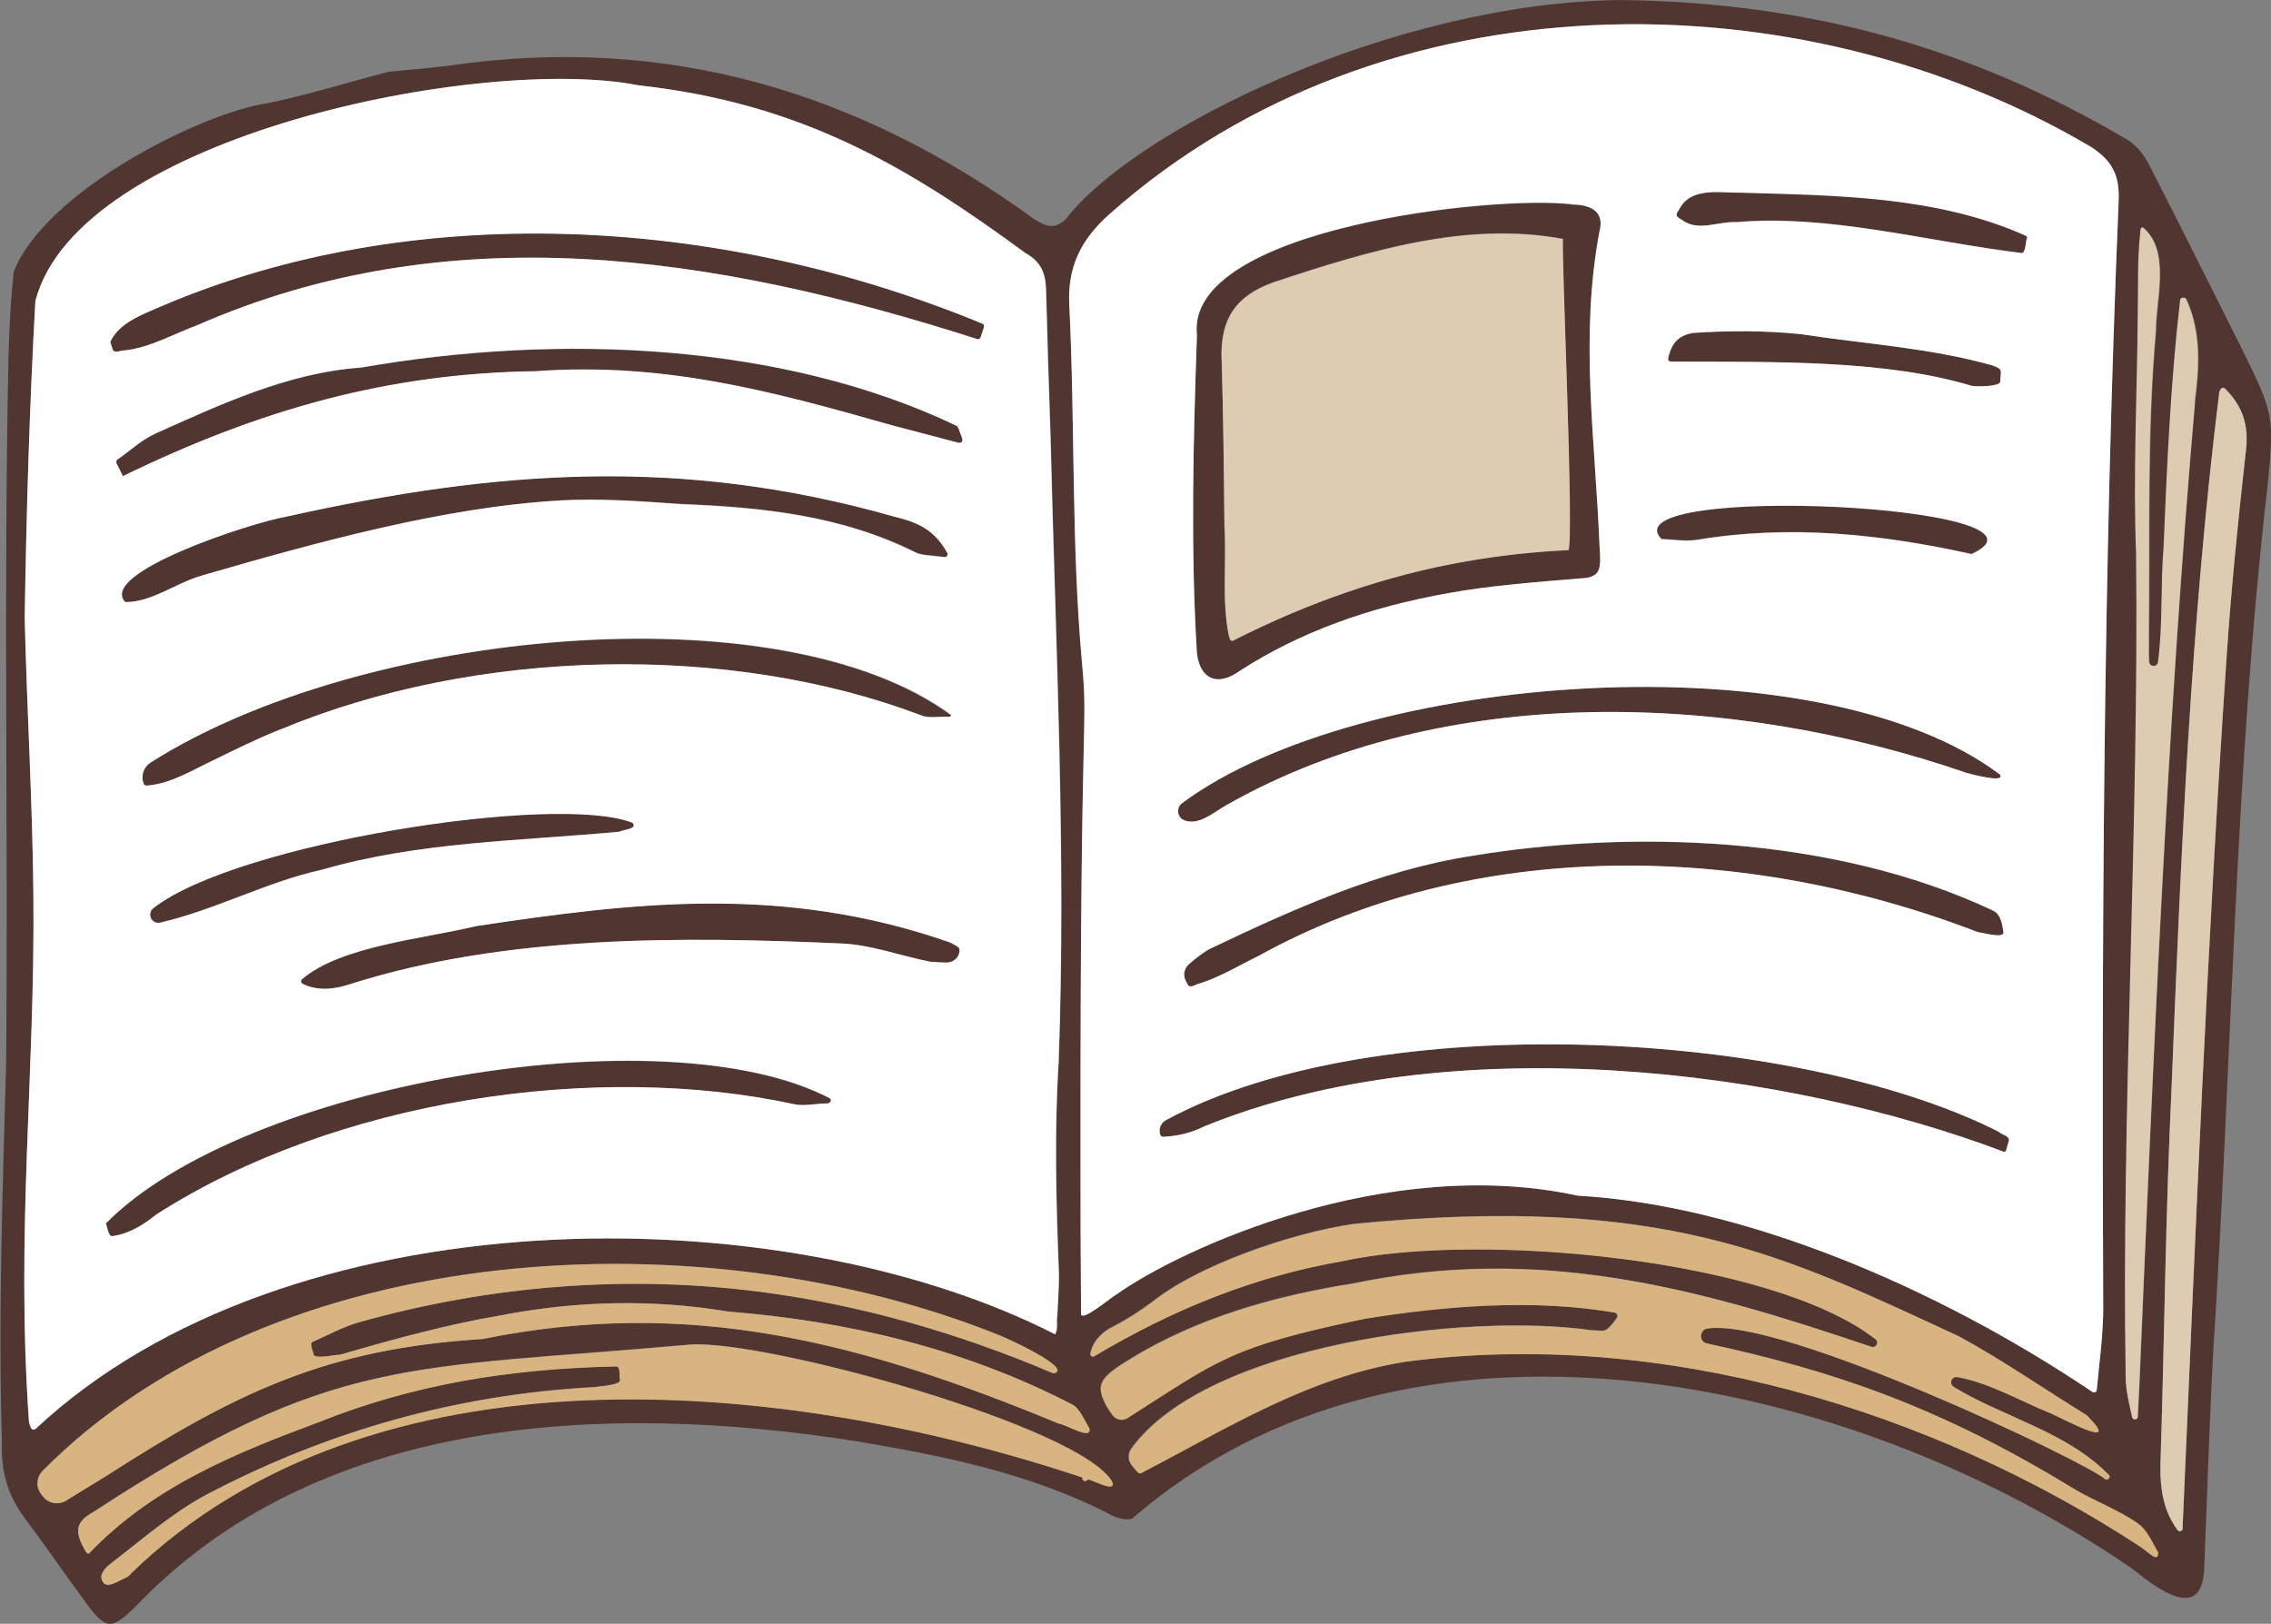
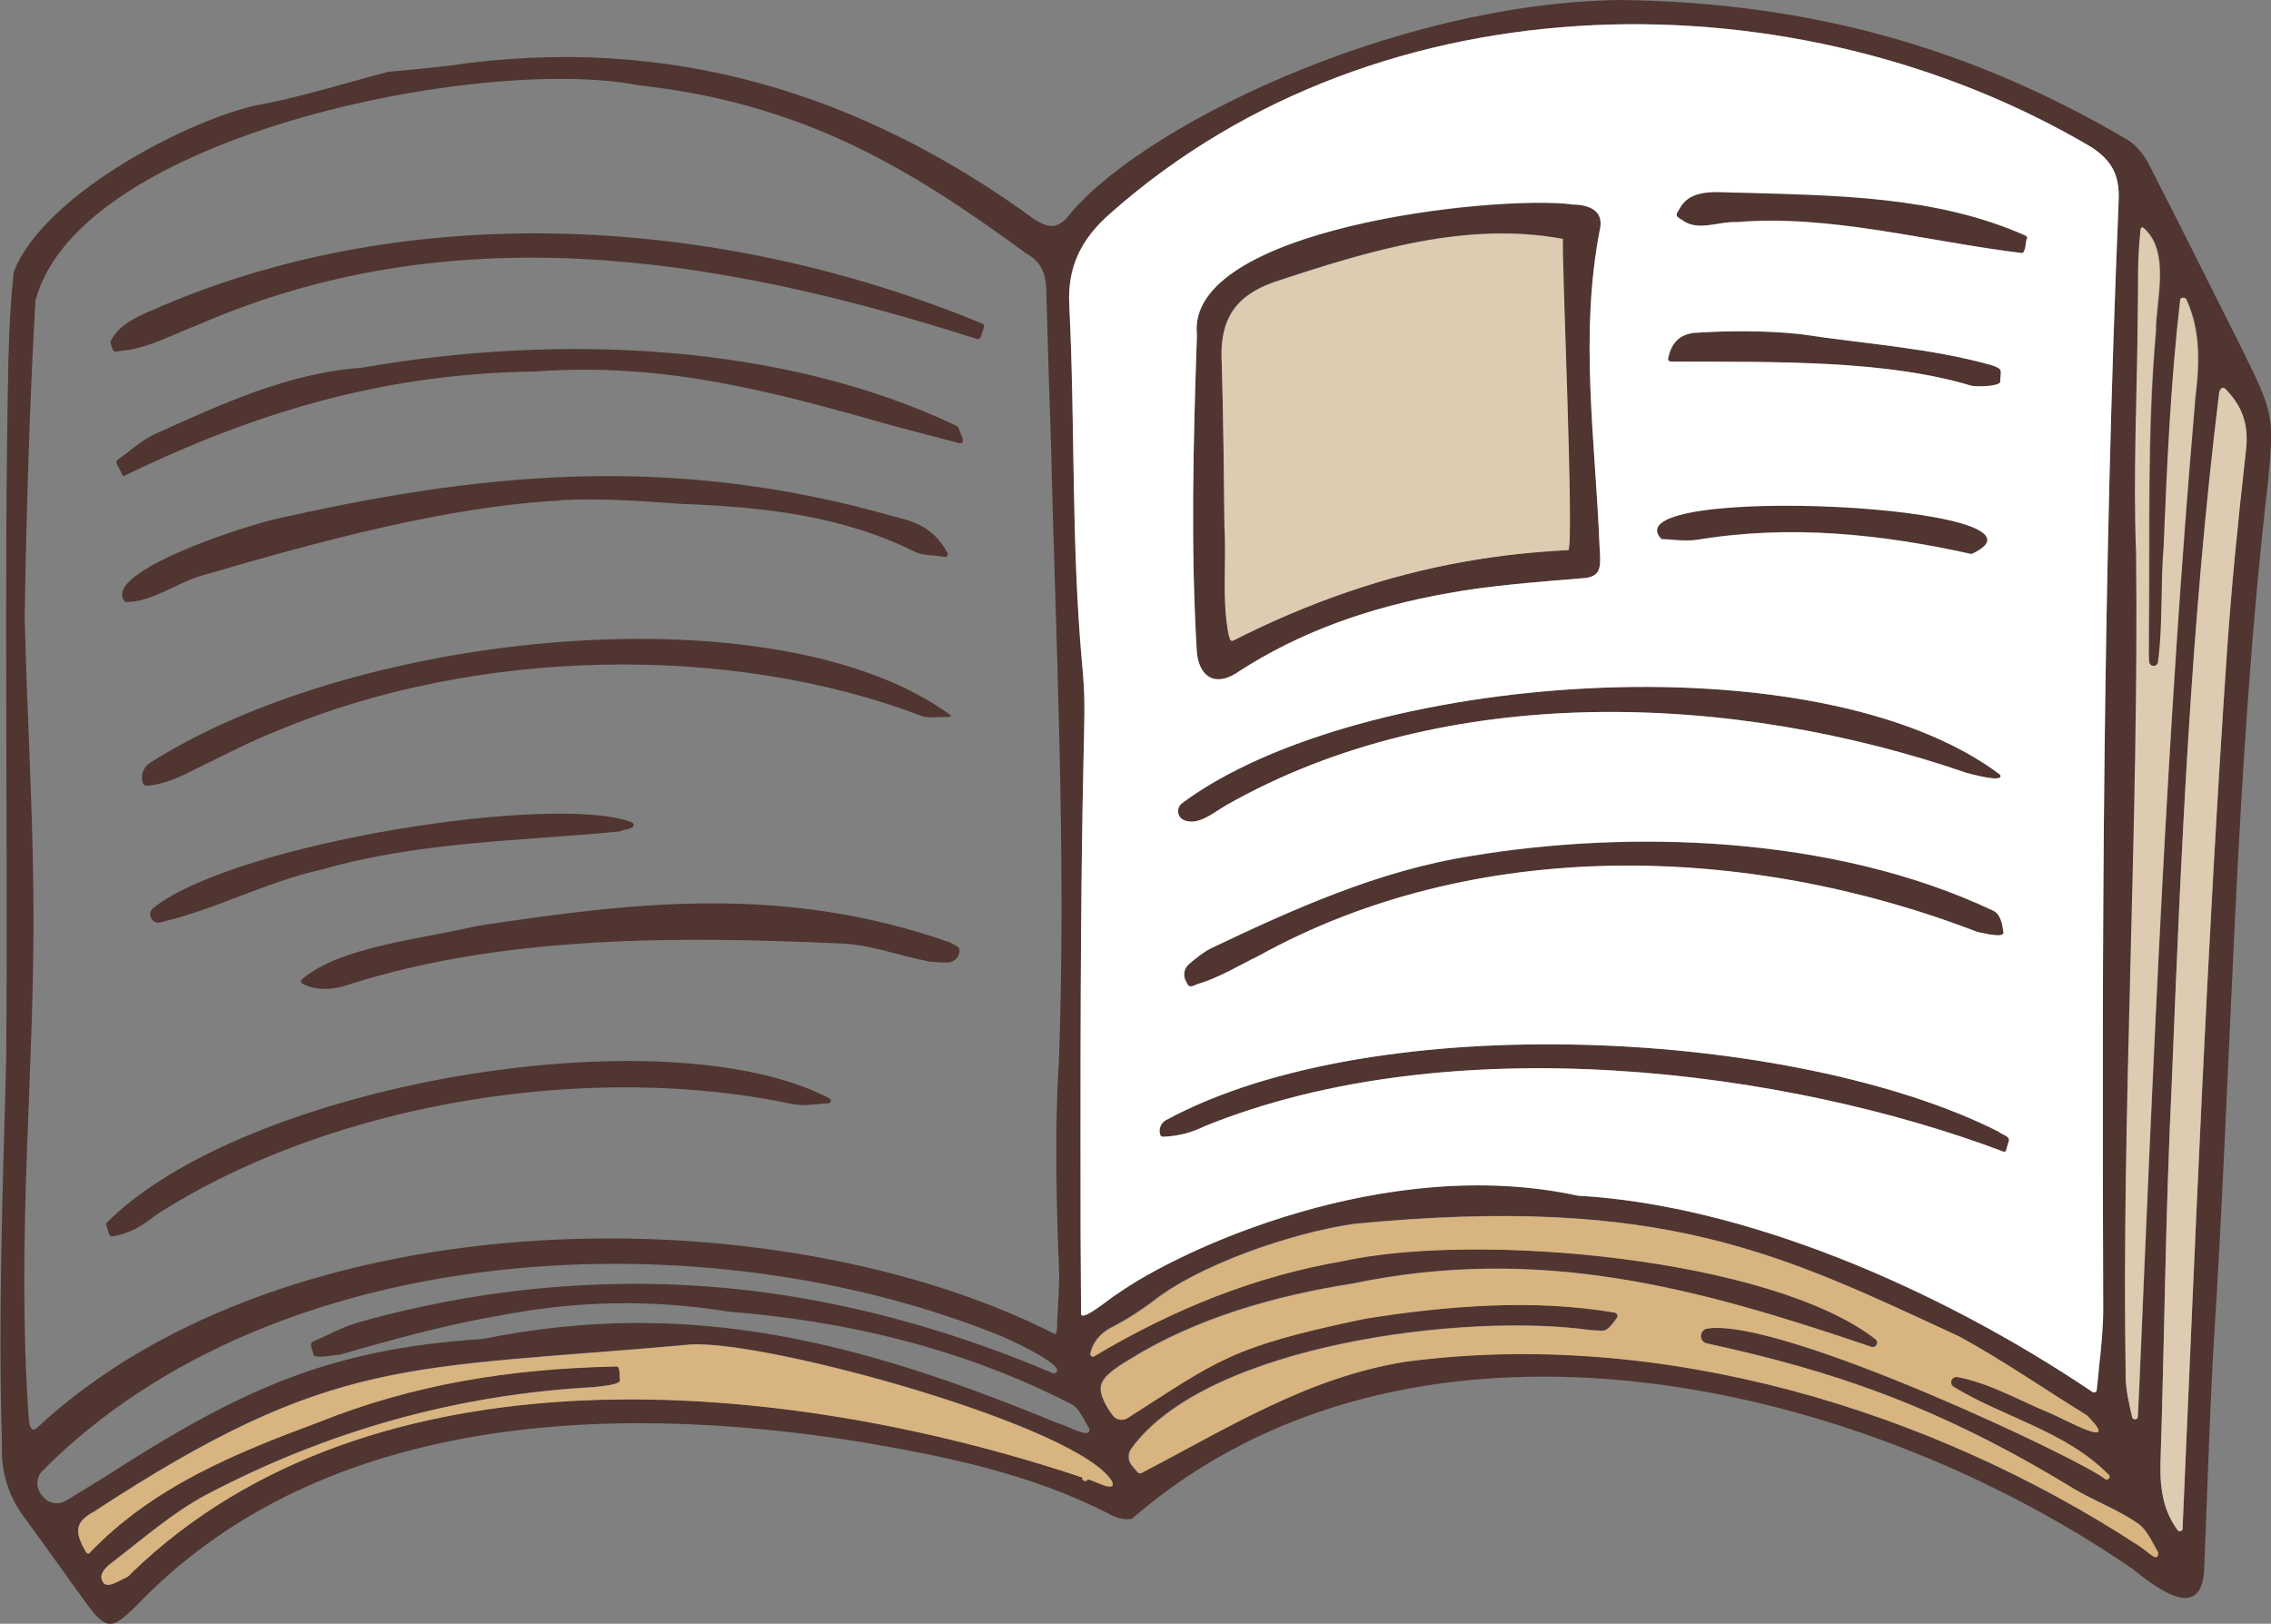
<svg xmlns="http://www.w3.org/2000/svg" id="_レイヤー_1" data-name="レイヤー_1" version="1.1" viewBox="0 0 809.4 578.8">
  <rect x="0" y="0" width="809.4" height="578.8" fill="#808080" stroke="none" />
  <defs>
    <style>
      .st0 {
        fill: #503530;
      }

      .st1 {
        fill: #ddccb2;
      }

      .st2 {
        fill: #fff;
      }

      .st3 {
        fill: #d8b481;
      }
    </style>
  </defs>
  <path class="st0" d="M421.3,286.3c62.8-46.7,226.6-59.1,291.5-10.2,2,3.3-11-.4-11.9-.6-83.2-28.7-185.8-32.9-264,11.6-4.9,2.9-9.8,7.2-14.8,5.3-2.6-1-3-4.5-.8-6.1ZM595.5,128.9c38.1.1,76.6-.5,107.2,8.6,1.8.5,10,.3,10.3-1.4,0-4,1.4-4.4-3-5.9-21.9-6.2-45.4-7.6-68.2-11.1-12.7-1.3-25.7-1.3-38.7-.4-4.6.8-7.2,3.6-8.4,8.9-.1.6.3,1.2.9,1.2ZM426.6,119.5c-4.3-38,105.8-50,133.6-46.6,6.1,0,11.8,2.1,9.9,9.4-7.2,37.9-1.5,74.8,0,112.6.5,7.2.5,10.2-4.7,11.1-17.1,1.4-35.2,2.8-49,5.4-29.1,5.1-53.5,14.2-74.5,27.7-8,5.8-14.1,3-15.3-6.1-2.3-37.7-1.3-75.8,0-113.6ZM435.4,127.8c.6,20,.8,40.2,1,59.8.8,12.8-1,25.9,1.5,38.7.3.6.3,2.4,1.5,2.1,27-13.7,54.9-23.4,83.2-28.3,11.9-2.1,24-3.4,36.2-4,2.4,0-2.6-110-1.8-111-34-6.3-68.1,3.8-103.3,15.5-13.3,4.8-18.8,12.9-18.4,27.1ZM710.2,324.6c-57.3-27.1-130.1-28.7-185.9-19.4-33.1,5.1-64,19.2-93.1,33.1-1.6.8-5.2,3.4-7.6,5.6-1.6,1.5-2,3.8-1,5.8.4.8.8,1.5.8,1.5,1,1.3,2.9-.4,4.3-.6,7.3-2.3,14.1-6.4,20.9-9.8,76.7-42.4,173.4-40.4,256.2-8.5,2.8.5,9.3,2.3,9.3.1-.5-4.4-1.8-6.9-3.8-7.7ZM604.5,192.4c33.4-5.6,66.1-2.1,98.1,5,38.6-17.5-129.6-25.7-110.4-5.4,4.1.2,8.2.9,12.4.3ZM599.6,78.4c5.6,4.2,13,.4,19.4.7,33.1-2.8,67.4,6.9,101.4,11,1.6.3,1.5-4.4,2-5.2.1-.5-.1-.9-.6-1.1-31.7-14.1-67.8-14.3-101.3-15.3-7.2.2-17.8-2.1-21.9,5.6-1.6,2.4-1.7,2.7.9,4.2ZM414.6,405.2c5.1-.2,10.1-1.4,14.6-3.7,87.8-35.6,207.2-20.4,285.1,9.1.4,0,.7-.4.8-.7l1-3.4c.1-1.7-2.6-2-3.7-3.1-71.9-36.4-221.8-44.8-296.8-4.1-1.8,1-2.7,3.2-2,5.2.1.4.6.7,1.1.7ZM283.1,393.6c3.6.8,8-.2,12.1-.3.8,0,1.3-1.2.6-1.7-58.9-30.9-209.1-5.2-258.1,44.6.5.8.9,4.9,2.4,4.5,6-.9,11-4,15.6-7.7,64.1-41.1,156.9-54.6,227.4-39.3ZM44.5,124.9c9.1-1.1,17.2-5.8,25.6-8.9,90-39.4,183.8-25.4,278.3,4.9.5,0,1-.2,1.1-.7l1.2-3.6c.2-.5,0-1-.5-1.2-94.3-39-203.5-44.4-292.8-6.2-6.5,2.9-14.9,5.7-18.1,12.7l.9,2.8c.8,1.4,3,0,4.3.2ZM340.9,151.8c-61.6-29.4-141.3-33.1-212.1-20.7-26,1.8-50.2,13.1-73.3,23.5-5,2.2-9.1,6.2-13.6,9.3-.4.3-.5.8-.3,1.3l2.3,4.6c48.7-23.7,94.5-36.7,147.2-37.4,45.6-3.3,84.1,7.1,126.6,19.2l24.3,6.4c2.5.2.3-3.3.2-4-.4-1.2-.6-1.8-1.2-2.1ZM808.3,172.1c-11.9,102.6-12.8,206.7-19.5,309.8-1.4,26.2-2.1,50.5-3.2,76.9-.6,20.2-17.2,7.1-25.6.4-102.4-70.3-259.1-102.5-356.6-17.8-2.4.4-5,0-8-1.7-28.5-14.7-59.7-20.8-89.1-25.8-92.8-14.8-194.2-8.5-258.2,59-7.5,7-9.7,9-16.8-.7-7.7-10.4-14.8-20.8-22.5-31.1-5.9-7.9-8.5-16.3-8.1-26.7-1.4-45.7.3-90.8,1.5-136.4.7-82.4-.9-168,.8-249.7.3-12.6.9-22.3,1.9-31.4,11.2-28.8,67-56.7,90.4-60.1,14.2-2.9,28.5-7.4,43.1-11.2,6.8-.6,13.7-1.3,21-2.1,79.2-11.8,148,10,209.3,54.7,4.9,3,7.3,3.3,11.1,0C404.4,46.1,496.5.9,577.7,0c68.4.9,125.6,17.5,180.5,49.8,3,1.8,5.8,5.1,7.8,9,9.7,19,20.2,39.9,33.1,65.7,11.4,23.1,11.4,24,9.2,47.7ZM757.7,490.8c0,4.8,1.2,9.7,2.3,14.4.2,1.1,1.9,1,2-.2l.5-10.2c5-116.9,9.8-234.9,19.9-351.7,1.6-12.3,2.3-24.7-3-36.3-.3-1-2.1-.9-2.2.2-3.4,29.3-4.7,59.2-5.9,88.2-1.2,13-.3,27.7-2,40.8-.3,1.9-3.1,1.8-3.2-.1-.3-3.5,0-7.5-.1-9.1.4-36.4-.7-72.4,2.5-108.6-.1-10.8,5.5-28.9-4.7-37.2-.8.2-.8,1.2-.8,1.8-1.1,9.9-.7,19.9-.9,29.3-.2,27.7-1.7,57.1-.6,84.9,1.1,95.4-5.3,201-3.7,293.8ZM381.1,108.8c2.1,42.4.7,84.9,4.5,127.1,2.3,25-.6,10.5-.5,169.2,0,28.7,0,40.6.2,63-.3,3.8,11.2-6.1,12.5-6.6,22.9-16.4,96.4-50.1,164.5-35.3,58.7,3.3,127.7,32.4,183.5,70,.6.4,1.5,0,1.5-.8.3-2.9.6-5.6.8-8,.8-7.2,1.5-14.1,1.5-20.8-.5-130.8-.1-260.7,5.5-395,.4-9.1-2.3-14.3-9.8-19.2-103.8-61.4-252.5-62.3-349.5,23.6-10.8,9.4-15.4,19.5-14.7,32.8ZM12.7,509.4c89.6-83.9,265.2-83.9,363.4-33.8,1.2-1.7.4-4.6.8-6.4.3-5.5.6-10.4.6-15-1-25.2-1.7-50.7-.1-75.8,2.7-74.9-1.1-148-2.9-222.8-.6-17.8-1.2-36.2-1.6-52.3-.2-6.6-2.2-10.2-7.5-13.2-41.8-30.7-79.7-53.3-137.8-59.7C172.4,19.5,27.9,48.2,12.6,107.3c-2.1,37.8-3.2,75.2-3.8,112.9.8,33.3,2.8,65.7,3.1,99.1.6,64.5-6.3,119.7-1.6,187.2.2,1.2.7,3.9,2.3,2.9ZM23.4,535c4.8-2.9,9.6-5.9,14.2-8.7,46.6-30,78.6-45.5,134.4-49,73.5-14.9,134.4.8,205.2,30.1,3.1.6,11.9,6.1,11,1.8-1.8-2.9-3.6-7.3-6.2-8.6-38.6-19.9-80.1-29.7-122.6-33.1-27.1-4.4-54-3.9-81.7,1.5-17.7,3-36.6,8.1-56.6,13.9-2.2,0-8.6,1.6-9.4,0,0-.8-1.7-4.1-.3-4.6,5.5-2.4,10.8-5.4,16.6-7,47.3-13.3,97-17.1,145.3-10.5,33.8,4.6,68.2,14.3,102.2,28.8,7.2-1.8-17.2-12.8-18.8-13.4-105.2-42.7-258.3-35.8-341.6,48.1-2.1,2.1-2.4,5.5-.7,8,.3.5.7.9,1.1,1.4,2,2.3,5.3,2.8,7.8,1.3ZM396.5,528.3c-10.8-19.8-123.4-50.8-150.3-49.1-101.5,9.1-126.9,3.4-212.6,59.5-3.4,1.9-5.1,3.6-5.6,5.6-.5,2.2.3,4.9,2.7,8.9.2.3.6.5,1,.5,22.8-23.9,52.6-35.9,81.8-46.8,33.8-13.5,68.2-19.1,106.1-19.9,1.7-.2,1,4.1,1.4,4.9,0,1.9-7.8,2.2-9.4,2.5-48.4,2.6-94.5,15.5-138,38.3-12.2,6.5-22.8,15.9-33.8,24.3-1.4,1.1-3.7,3.1-3.7,5.1.6,4.2,3.9,2.7,6.9,1.1,1.6-.8,2.7-.9,3.8-2.5,85.6-83,231.9-69.9,339-34.1-.4,1.2,1.5,1.9,1.9.6,1.6,0,10,4.9,8.7,1ZM769.2,553.6c-2.1-3.7-4.1-8.3-7.2-10.5-7.2-5-15.6-8-23.2-12.6-48.4-29.6-86.4-42.1-130.6-51.7-2.9-.6-2.8-4.8.1-5.3,26.3-4.1,134.4,47.2,141.9,53.7.9.6,2-.8,1.2-1.6-15.2-15.5-37.6-20.5-55.2-31.3-1.8-1.1-.8-3.9,1.3-3.5,11.2,2,22.6,8.6,32.7,12.7,4.8,1.9,26.7,14.2,13.4.9-15.1-9.3-29.9-19.6-45.5-28.1-62.5-28.9-104.9-50.9-215.7-40.1-23.3,3.4-56,15.1-71.7,27.7-4.2,3-8.2,5.8-14.1,8.9-1.2.6-4.3,2.2-6.5,5.6-.7,1.2-1.2,2.4-1.6,3.9-.2.7.5,1.3,1.1,1.2,29-17.3,57.9-28.6,88.6-34,47.9-10.6,152.9-1.1,190.1,27.8,1.4,1.1.2,3.3-1.5,2.7-62.4-21.2-118.3-36.4-185-22.5-26.9,4.2-55.5,12.1-79.3,27-6,3.6-9.6,6.3-10.2,9.4-.6,2.3,1.2,6.7,4.2,10.6,1.2,1.6,3.5,2,5.2.9,32.5-20.7,36.3-25.4,84.6-35.4,28.7-4.5,59.9-7.1,89-2.2.9.2,1.3,1.2.8,2t0,0c-4.3,5.9-4.1,4.3-9.1,4.3-44.3-6.4-137,5-163.9,42.2-1.2,1.7-1.3,3.9-.1,5.6.6.9,1.4,1.8,2.4,2.9.3.3.8.4,1.2.2,30.5-15.9,59.4-34.2,94.3-39.7,91.7-12.1,187.8,17.6,261.2,65.6,3.2,1.9,6.9,6.4,6.9,2.6ZM793,138.5c-1.2-1-2.1.9-2.1,1.8-10.1,81.9-13.6,164.1-16.9,246.5-2.3,48.9-2.4,84.2-4,135.1-.3,10.1,1.6,17.4,6.1,23.5.5.7,1.8.4,1.8-.5v-.6c4.6-104.6,8.7-206.5,15.8-311.9,1.5-21.8,3.7-44.7,6.8-72.1,1-8.9-1.3-15.6-7.5-21.8ZM338.5,335.9c-59.4-20.8-112.6-14.3-168.7-5.8-19.1,4.6-48.3,7.2-62.1,18.9-.6.4-.5,1.4.2,1.7,5.5,2.8,11.6,2,17.2,0,55.3-17.5,118.2-16.9,174.6-14.4,10.7.4,21.2,4.5,31.8,6.5,1.3.1,3.9.3,6.1.3,2.3,0,4.3-1.8,4.4-4.2,0-1.3-.7-1.5-3.5-3ZM57.1,328.8c19.8-4.6,37.8-14.5,57.8-18.9,34.5-9.9,70.3-10.1,105.8-13.5,1.3-.8,6.8-.9,4.7-3.2-27-10.7-141.3,7.2-170.7,30.4-2.5,1.9-.6,5.9,2.4,5.2ZM51.1,279.4c.2.4.6.7,1,.7,8.6-.5,16.6-5.7,24.2-9.2,7.6-3.8,15.5-7.7,23.5-10.8,70-29.2,160.3-30.9,228.4-5,2.7,1.1,6.5.3,9.8.5.4,0,.8-.2.9-.6-61.4-45.1-210.8-30.6-285.4,16.9-2.4,1.5-3.5,4.5-2.6,7.2,0,.1,0,.2.1.3ZM199.7,178.3c14.2-.8,28.8.3,43,1.3,28.7,1.1,57.2,4,83.6,17.2,1.7.8,3.6,1,5.9,1.2,1.4,0,3,.4,4.8.5.6,0,1-.9.7-1.4-5.1-9.5-12.6-11.4-19.1-13-75.8-21.6-141.8-16.6-216.2,0-13.1,2.3-67.5,20.1-57.7,30.5,9.3.2,18.4-7,27.5-9.5,40.4-11.8,86.4-24.5,127.5-26.7Z" />
  <path class="st1" d="M782.3,143.1c-10.1,116.8-14.9,234.8-19.9,351.7l-.5,10.2c0,1.2-1.8,1.2-2,.2-1-4.7-2.3-9.6-2.3-14.4-1.6-92.8,4.8-198.4,3.7-293.8-1.1-27.8.4-57.2.6-84.9.2-9.4-.2-19.4.9-29.3,0-.6,0-1.6.8-1.8,10.2,8.3,4.6,26.4,4.7,37.2-3.2,36.2-2.1,72.3-2.5,108.6.1,1.6-.1,5.6.1,9.1.2,1.9,3,2,3.2.1,1.8-13.1.9-27.8,2-40.8,1.2-29,2.5-58.9,5.9-88.2,0-1.1,1.9-1.2,2.2-.2,5.3,11.6,4.6,24,3,36.3Z" />
  <path class="st1" d="M800.5,160.3c-3.1,27.4-5.3,50.3-6.8,72.1-7.2,105.4-11.2,207.3-15.8,311.9v.6c0,.9-1.3,1.3-1.8.5-4.5-6.1-6.3-13.3-6.1-23.5,1.6-50.9,1.7-86.3,4-135.1,3.3-82.4,6.8-164.6,16.9-246.5,0-.9.9-2.8,2.1-1.8,6.2,6.2,8.5,12.9,7.5,21.8Z" />
-   <path class="st3" d="M377.2,507.4c-70.8-29.3-131.7-45-205.2-30.1-55.7,3.5-87.8,19-134.4,49-4.7,2.8-9.4,5.8-14.2,8.7-2.6,1.5-5.9,1-7.8-1.3-.4-.4-.8-.9-1.1-1.4-1.8-2.4-1.4-5.8.7-8,83.3-83.9,236.4-90.7,341.6-48.1,1.6.6,26,11.6,18.8,13.4-34-14.5-68.4-24.2-102.2-28.8-48.4-6.6-98.1-2.8-145.3,10.5-5.8,1.6-11.1,4.6-16.6,7-1.4.4.3,3.8.3,4.6.8,1.6,7.2,0,9.4,0,19.9-5.8,38.9-10.9,56.6-13.9,27.7-5.4,54.6-6,81.7-1.5,42.5,3.4,84,13.1,122.6,33.1,2.7,1.3,4.5,5.7,6.2,8.6.9,4.3-7.8-1.2-11-1.8Z" />
  <path class="st3" d="M387.7,527.3c-.4,1.2-2.3.6-1.9-.6-107.1-35.8-253.4-48.9-339,34.1-1.2,1.6-2.3,1.6-3.8,2.5-3.1,1.6-6.3,3.1-6.9-1.1,0-2,2.3-4.1,3.7-5.1,11-8.4,21.6-17.8,33.8-24.3,43.5-22.9,89.6-35.7,138-38.3,1.6-.3,9.4-.7,9.4-2.5-.4-.8.3-5.1-1.4-4.9-37.9.8-72.4,6.4-106.1,19.9-29.3,10.9-59.1,22.9-81.8,46.8-.4,0-.8-.1-1-.5-2.4-4-3.2-6.7-2.7-8.9.5-2,2.2-3.8,5.6-5.6,85.8-56.1,111.1-50.4,212.6-59.5,26.9-1.7,139.6,29.3,150.3,49.1,1.2,3.9-7.1-.9-8.7-1Z" />
  <path class="st3" d="M769.2,553.6c0,3.8-3.7-.7-6.9-2.6-73.4-48-169.5-77.7-261.2-65.6-34.9,5.5-63.7,23.8-94.3,39.7-.4.2-.9.1-1.2-.2-1-1.1-1.8-2.1-2.4-2.9-1.1-1.7-1.1-4,.1-5.6,26.9-37.2,119.6-48.6,163.9-42.2,5,0,4.8,1.5,9.1-4.3t0,0c.6-.7.2-1.8-.8-2-29.1-5-60.3-2.4-89,2.2-48.3,10.1-52.1,14.7-84.6,35.4-1.7,1.1-4,.7-5.2-.9-3-3.9-4.9-8.2-4.2-10.6.6-3.1,4.2-5.8,10.2-9.4,23.9-14.8,52.4-22.8,79.3-27,66.7-13.9,122.6,1.3,185,22.5,1.7.6,2.9-1.6,1.5-2.7-37.1-28.9-142.1-38.4-190.1-27.8-30.6,5.3-59.6,16.7-88.6,34-.7.1-1.3-.5-1.1-1.2.3-1.5.9-2.7,1.6-3.9,2.1-3.4,5.3-5,6.5-5.6,5.9-3,9.9-5.8,14.1-8.9,15.7-12.6,48.4-24.3,71.7-27.7,110.8-10.8,153.2,11.2,215.7,40.1,15.6,8.5,30.4,18.8,45.5,28.1,13.2,13.3-8.7,1-13.4-.9-10.1-4.1-21.5-10.7-32.7-12.7-2.1-.4-3.2,2.4-1.3,3.5,17.6,10.8,40,15.8,55.2,31.3.9.8-.2,2.1-1.2,1.6-7.5-6.5-115.6-57.9-141.9-53.7-2.9.5-3,4.7-.1,5.3,44.3,9.6,82.2,22.1,130.6,51.7,7.5,4.5,16,7.5,23.2,12.6,3.1,2.2,5,6.8,7.2,10.5Z" />
-   <path class="st2" d="M377.3,378.4c2.7-74.9-1.1-148-2.9-222.8-.6-17.8-1.2-36.2-1.6-52.3-.2-6.6-2.2-10.2-7.5-13.2-41.8-30.7-79.7-53.3-137.8-59.7C172.4,19.5,27.9,48.2,12.6,107.3c-2.1,37.8-3.2,75.2-3.8,112.9.8,33.3,2.8,65.7,3.1,99.1.6,64.5-6.3,119.7-1.6,187.2.2,1.2.7,3.9,2.3,2.9,89.6-83.9,265.2-83.9,363.4-33.8,1.2-1.7.4-4.6.8-6.4.3-5.5.6-10.4.6-15-1-25.2-1.7-50.7-.1-75.8ZM295.2,393.3c-4.2,0-8.6,1.1-12.1.3-70.4-15.3-163.3-1.8-227.4,39.3-4.6,3.7-9.7,6.9-15.6,7.7-1.5.4-1.9-3.7-2.4-4.5,49-49.8,199.2-75.5,258.1-44.6.7.5.2,1.7-.6,1.7ZM99.9,260c-8,3.2-15.9,7.1-23.5,10.8-7.7,3.6-15.6,8.7-24.2,9.2-.5,0-.9-.3-1-.7,0-.1,0-.2-.1-.3-.9-2.7.2-5.7,2.6-7.2,74.6-47.5,224.1-62,285.4-16.9-.2.4-.5.6-.9.6-3.3-.2-7.1.6-9.8-.5-68.1-25.9-158.4-24.2-228.4,5ZM220.7,296.5c-35.5,3.3-71.3,3.5-105.8,13.5-20,4.4-38,14.3-57.8,18.9-3.1.7-4.9-3.2-2.4-5.2,29.5-23.1,143.8-41.1,170.7-30.4,2.1,2.3-3.4,2.4-4.7,3.2ZM336.9,198.6c-1.8-.1-3.4-.4-4.8-.5-2.4-.2-4.3-.4-5.9-1.2-26.4-13.2-54.9-16.1-83.6-17.2-14.1-1-28.8-2.1-43-1.3-41.1,2.3-87.1,15-127.5,26.7-9.1,2.5-18.2,9.7-27.5,9.5-9.8-10.4,44.5-28.2,57.7-30.5,74.4-16.5,140.4-21.5,216.2,0,6.6,1.7,14,3.6,19.1,13,.3.6,0,1.4-.7,1.4ZM337.6,343.1c-2.2,0-4.7-.2-6.1-.3-10.6-2.1-21.1-6.1-31.8-6.5-56.4-2.5-119.3-3.1-174.6,14.4-5.6,1.9-11.7,2.7-17.2,0-.7-.3-.8-1.3-.2-1.7,13.8-11.8,43-14.3,62.1-18.9,56.1-8.4,109.3-14.9,168.7,5.8,2.8,1.5,3.6,1.7,3.5,3-.1,2.3-2.1,4.1-4.4,4.2ZM341.9,157.9l-24.3-6.4c-42.5-12.1-81-22.5-126.6-19.2-52.6.7-98.5,13.7-147.2,37.4l-2.3-4.6c-.2-.5,0-1,.3-1.3,4.5-3.1,8.6-7,13.6-9.3,23.1-10.3,47.3-21.7,73.3-23.5,70.9-12.4,150.5-8.7,212.1,20.7.6.4.8.9,1.2,2.1.1.7,2.3,4.2-.2,4ZM350.7,116.6l-1.2,3.6c-.1.5-.6.8-1.1.7-94.5-30.3-188.3-44.3-278.3-4.9-8.4,3.1-16.6,7.9-25.6,8.9-1.3-.1-3.5,1.2-4.3-.2l-.9-2.8c3.2-7,11.6-9.8,18.1-12.7,89.3-38.1,198.5-32.7,292.8,6.2.4.2.6.7.5,1.2Z" />
  <path class="st2" d="M745.3,52.4c-103.8-61.4-252.5-62.3-349.5,23.6-10.8,9.4-15.4,19.5-14.7,32.8,2.1,42.4.7,84.9,4.5,127.1,2.3,25-.6,10.5-.5,169.2,0,28.7,0,40.6.2,63-.3,3.8,11.2-6.1,12.5-6.6,22.9-16.4,96.4-50.1,164.5-35.3,58.7,3.3,127.7,32.4,183.5,70,.6.4,1.5,0,1.5-.8.3-2.9.6-5.6.8-8,.8-7.2,1.5-14.1,1.5-20.8-.5-130.8-.1-260.7,5.5-395,.4-9.1-2.3-14.3-9.8-19.2ZM603,118.7c13-.9,26.1-.9,38.7.4,22.8,3.5,46.2,4.9,68.2,11.1,4.4,1.5,3,1.9,3,5.9-.3,1.7-8.5,1.8-10.3,1.4-30.5-9.2-69-8.5-107.2-8.6-.6,0-1.1-.6-.9-1.2,1.1-5.3,3.8-8.1,8.4-8.9ZM702.6,197.5c-32-7.1-64.7-10.6-98.1-5-4.1.6-8.3-.2-12.4-.3-19.2-20.3,149-12.1,110.4,5.4ZM560.2,72.9c6.1,0,11.8,2.1,9.9,9.4-7.2,37.9-1.5,74.8,0,112.6.5,7.2.5,10.2-4.7,11.1-17.1,1.4-35.2,2.8-49,5.4-29.1,5.1-53.5,14.2-74.5,27.7-8,5.8-14.1,3-15.3-6.1-2.3-37.7-1.3-75.8,0-113.6-4.3-38,105.8-50,133.6-46.6ZM421.3,286.3c62.8-46.7,226.6-59.1,291.5-10.2,2,3.3-11-.4-11.9-.6-83.2-28.7-185.8-32.9-264,11.6-4.9,2.9-9.8,7.2-14.8,5.3-2.6-1-3-4.5-.8-6.1ZM714.1,332.3c0,2.2-6.4.4-9.3-.1-82.8-31.9-179.6-33.9-256.2,8.5-6.8,3.3-13.6,7.5-20.9,9.8-1.4.2-3.3,1.9-4.3.6,0,0-.4-.7-.8-1.5-1-1.9-.6-4.3,1-5.8,2.4-2.2,6-4.8,7.6-5.6,29.2-13.9,60.1-27.9,93.1-33.1,55.8-9.3,128.6-7.6,185.9,19.4,2.1.8,3.3,3.3,3.8,7.7ZM715.1,409.9c-.1.4-.4.6-.8.7-77.9-29.5-197.3-44.8-285.1-9.1-4.6,2.3-9.5,3.5-14.6,3.7-.5,0-.9-.2-1.1-.7-.7-2,.2-4.2,2-5.2,75-40.7,224.9-32.3,296.8,4.1,1.1,1.1,3.8,1.4,3.7,3.1l-1,3.4ZM722.4,85c-.5.8-.3,5.5-2,5.2-34-4.2-68.3-13.8-101.4-11-6.4-.4-13.8,3.5-19.4-.7-2.6-1.5-2.5-1.8-.9-4.2,4.1-7.7,14.6-5.5,21.9-5.6,33.5,1,69.5,1.1,101.3,15.3.5.2.7.7.6,1.1Z" />
  <path class="st1" d="M558.8,196.1c-12.2.6-24.3,1.9-36.2,4-28.3,4.9-56.3,14.6-83.2,28.3-1.2.3-1.2-1.5-1.5-2.1-2.5-12.8-.7-25.9-1.5-38.7-.2-19.6-.4-39.9-1-59.8-.4-14.2,5.1-22.3,18.4-27.1,35.1-11.7,69.3-21.8,103.3-15.5-.8,1,4.2,110.9,1.8,111Z" />
</svg>